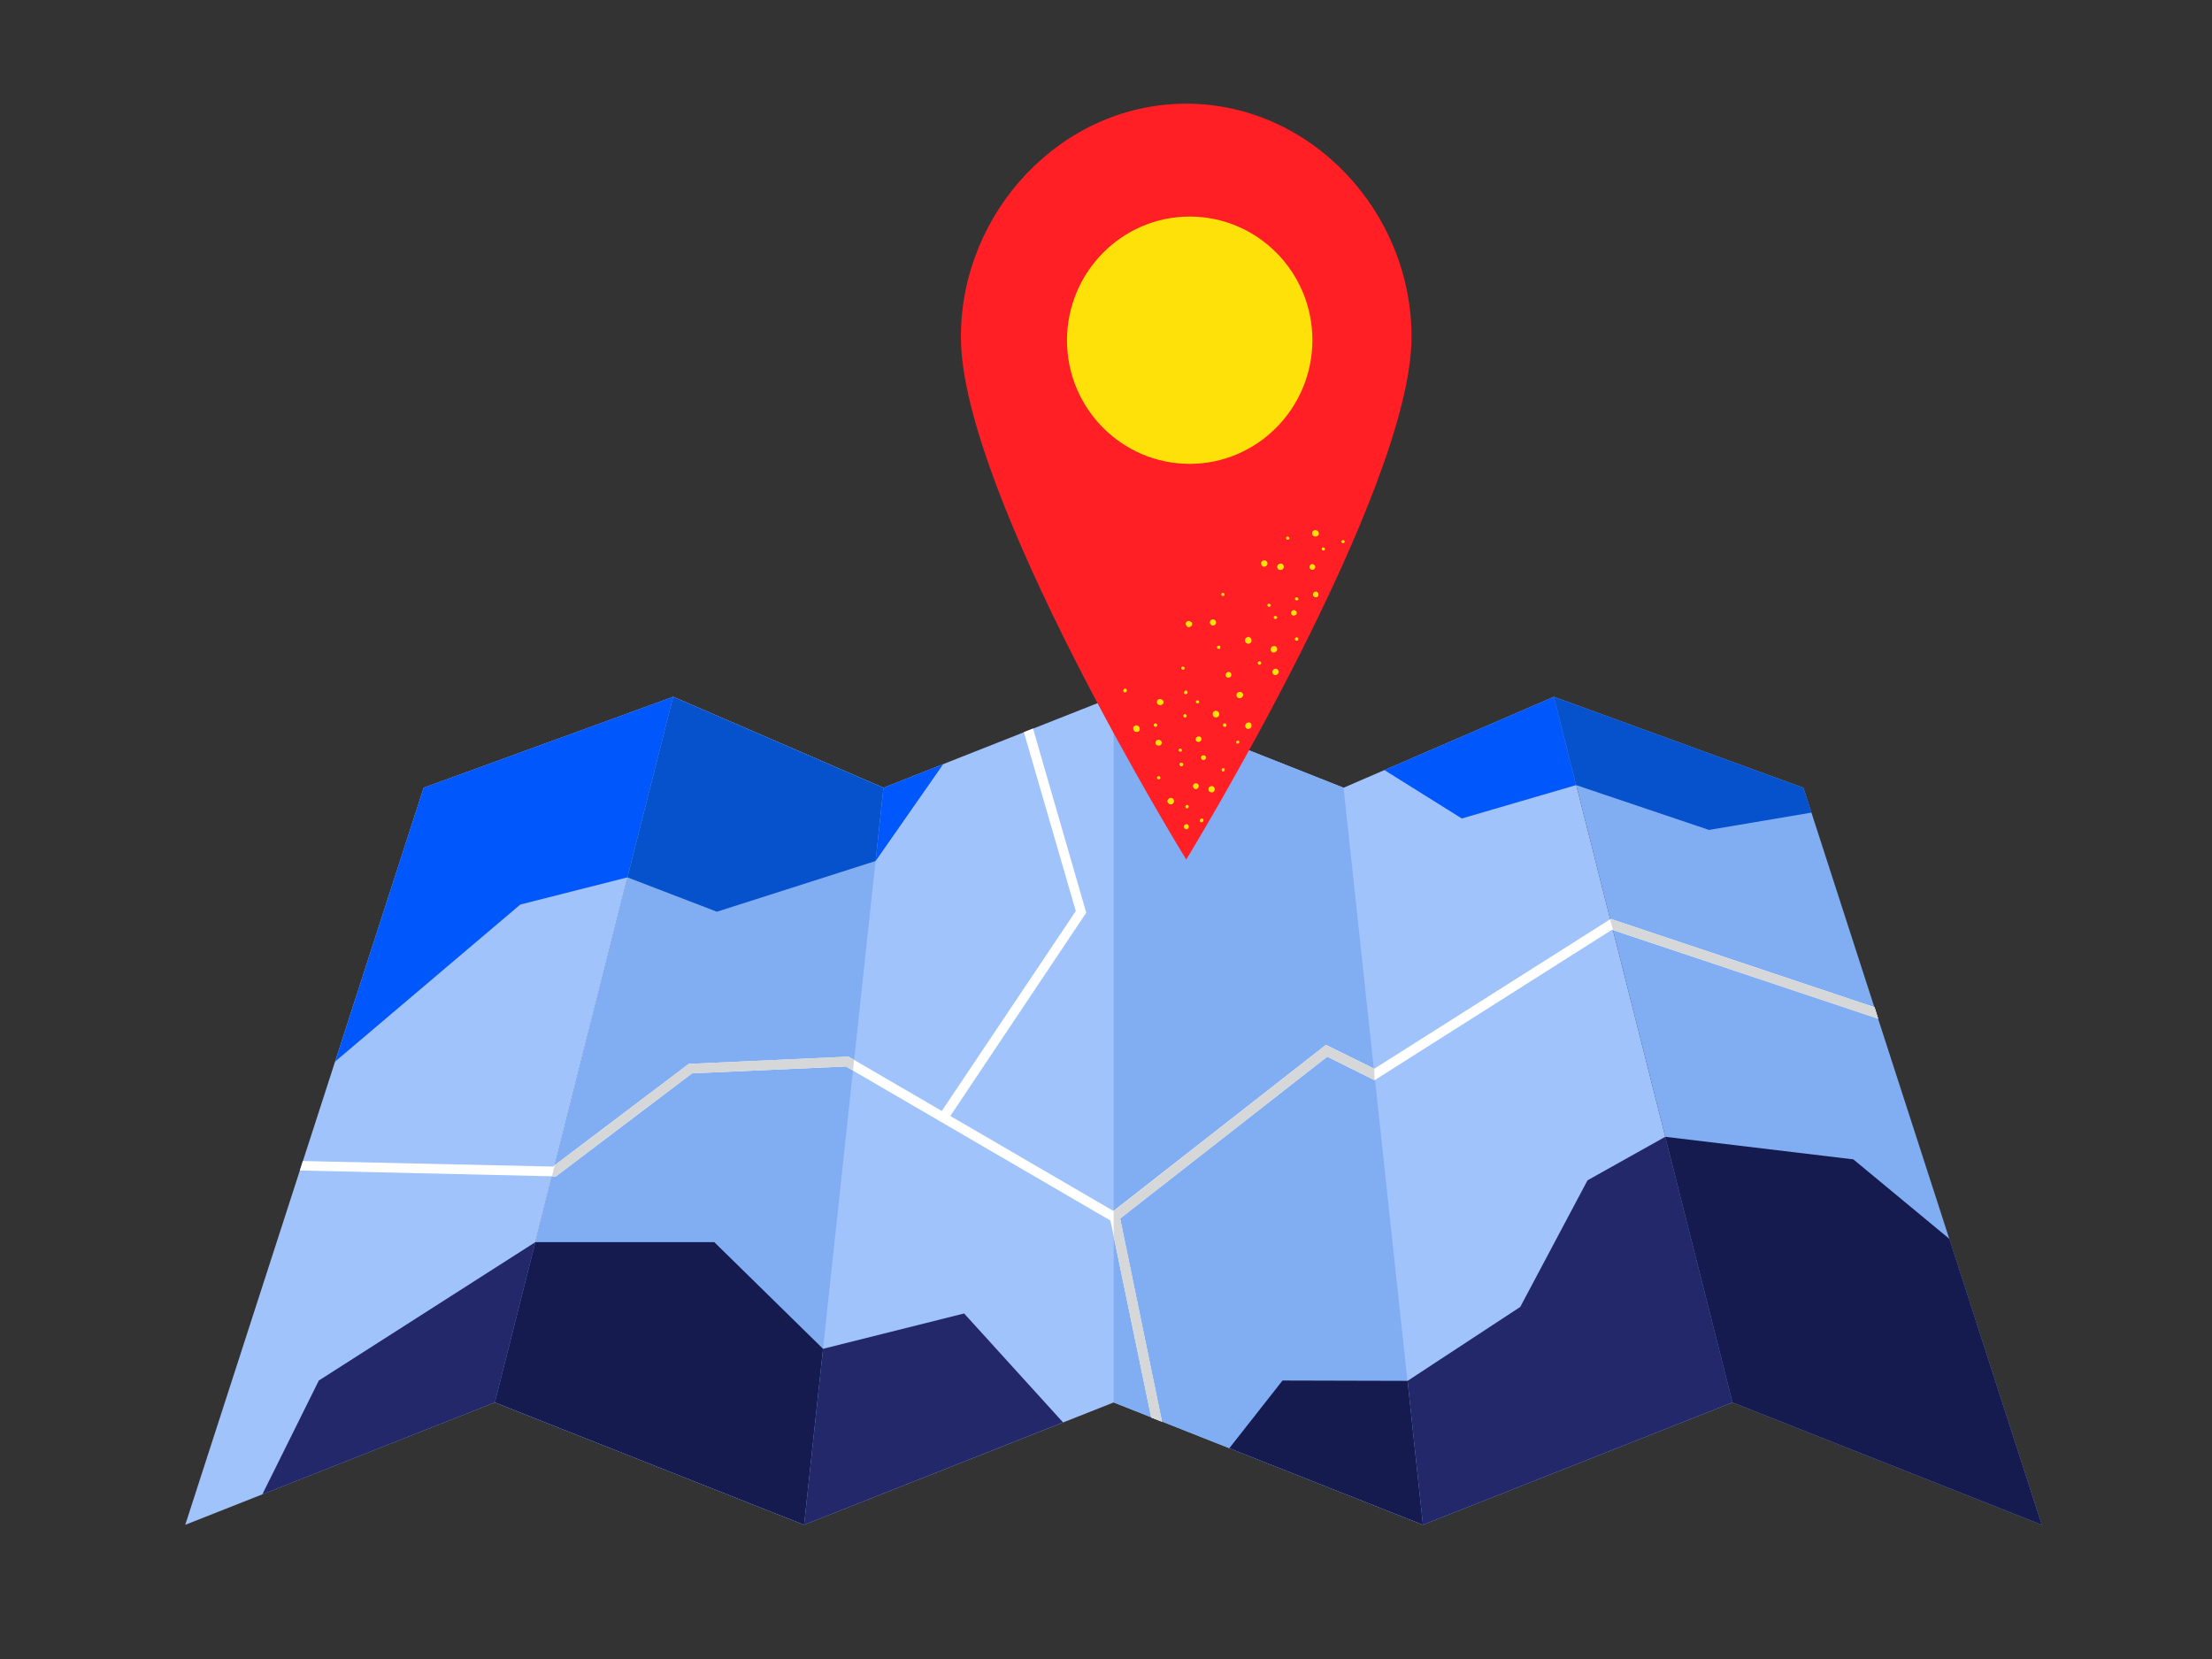
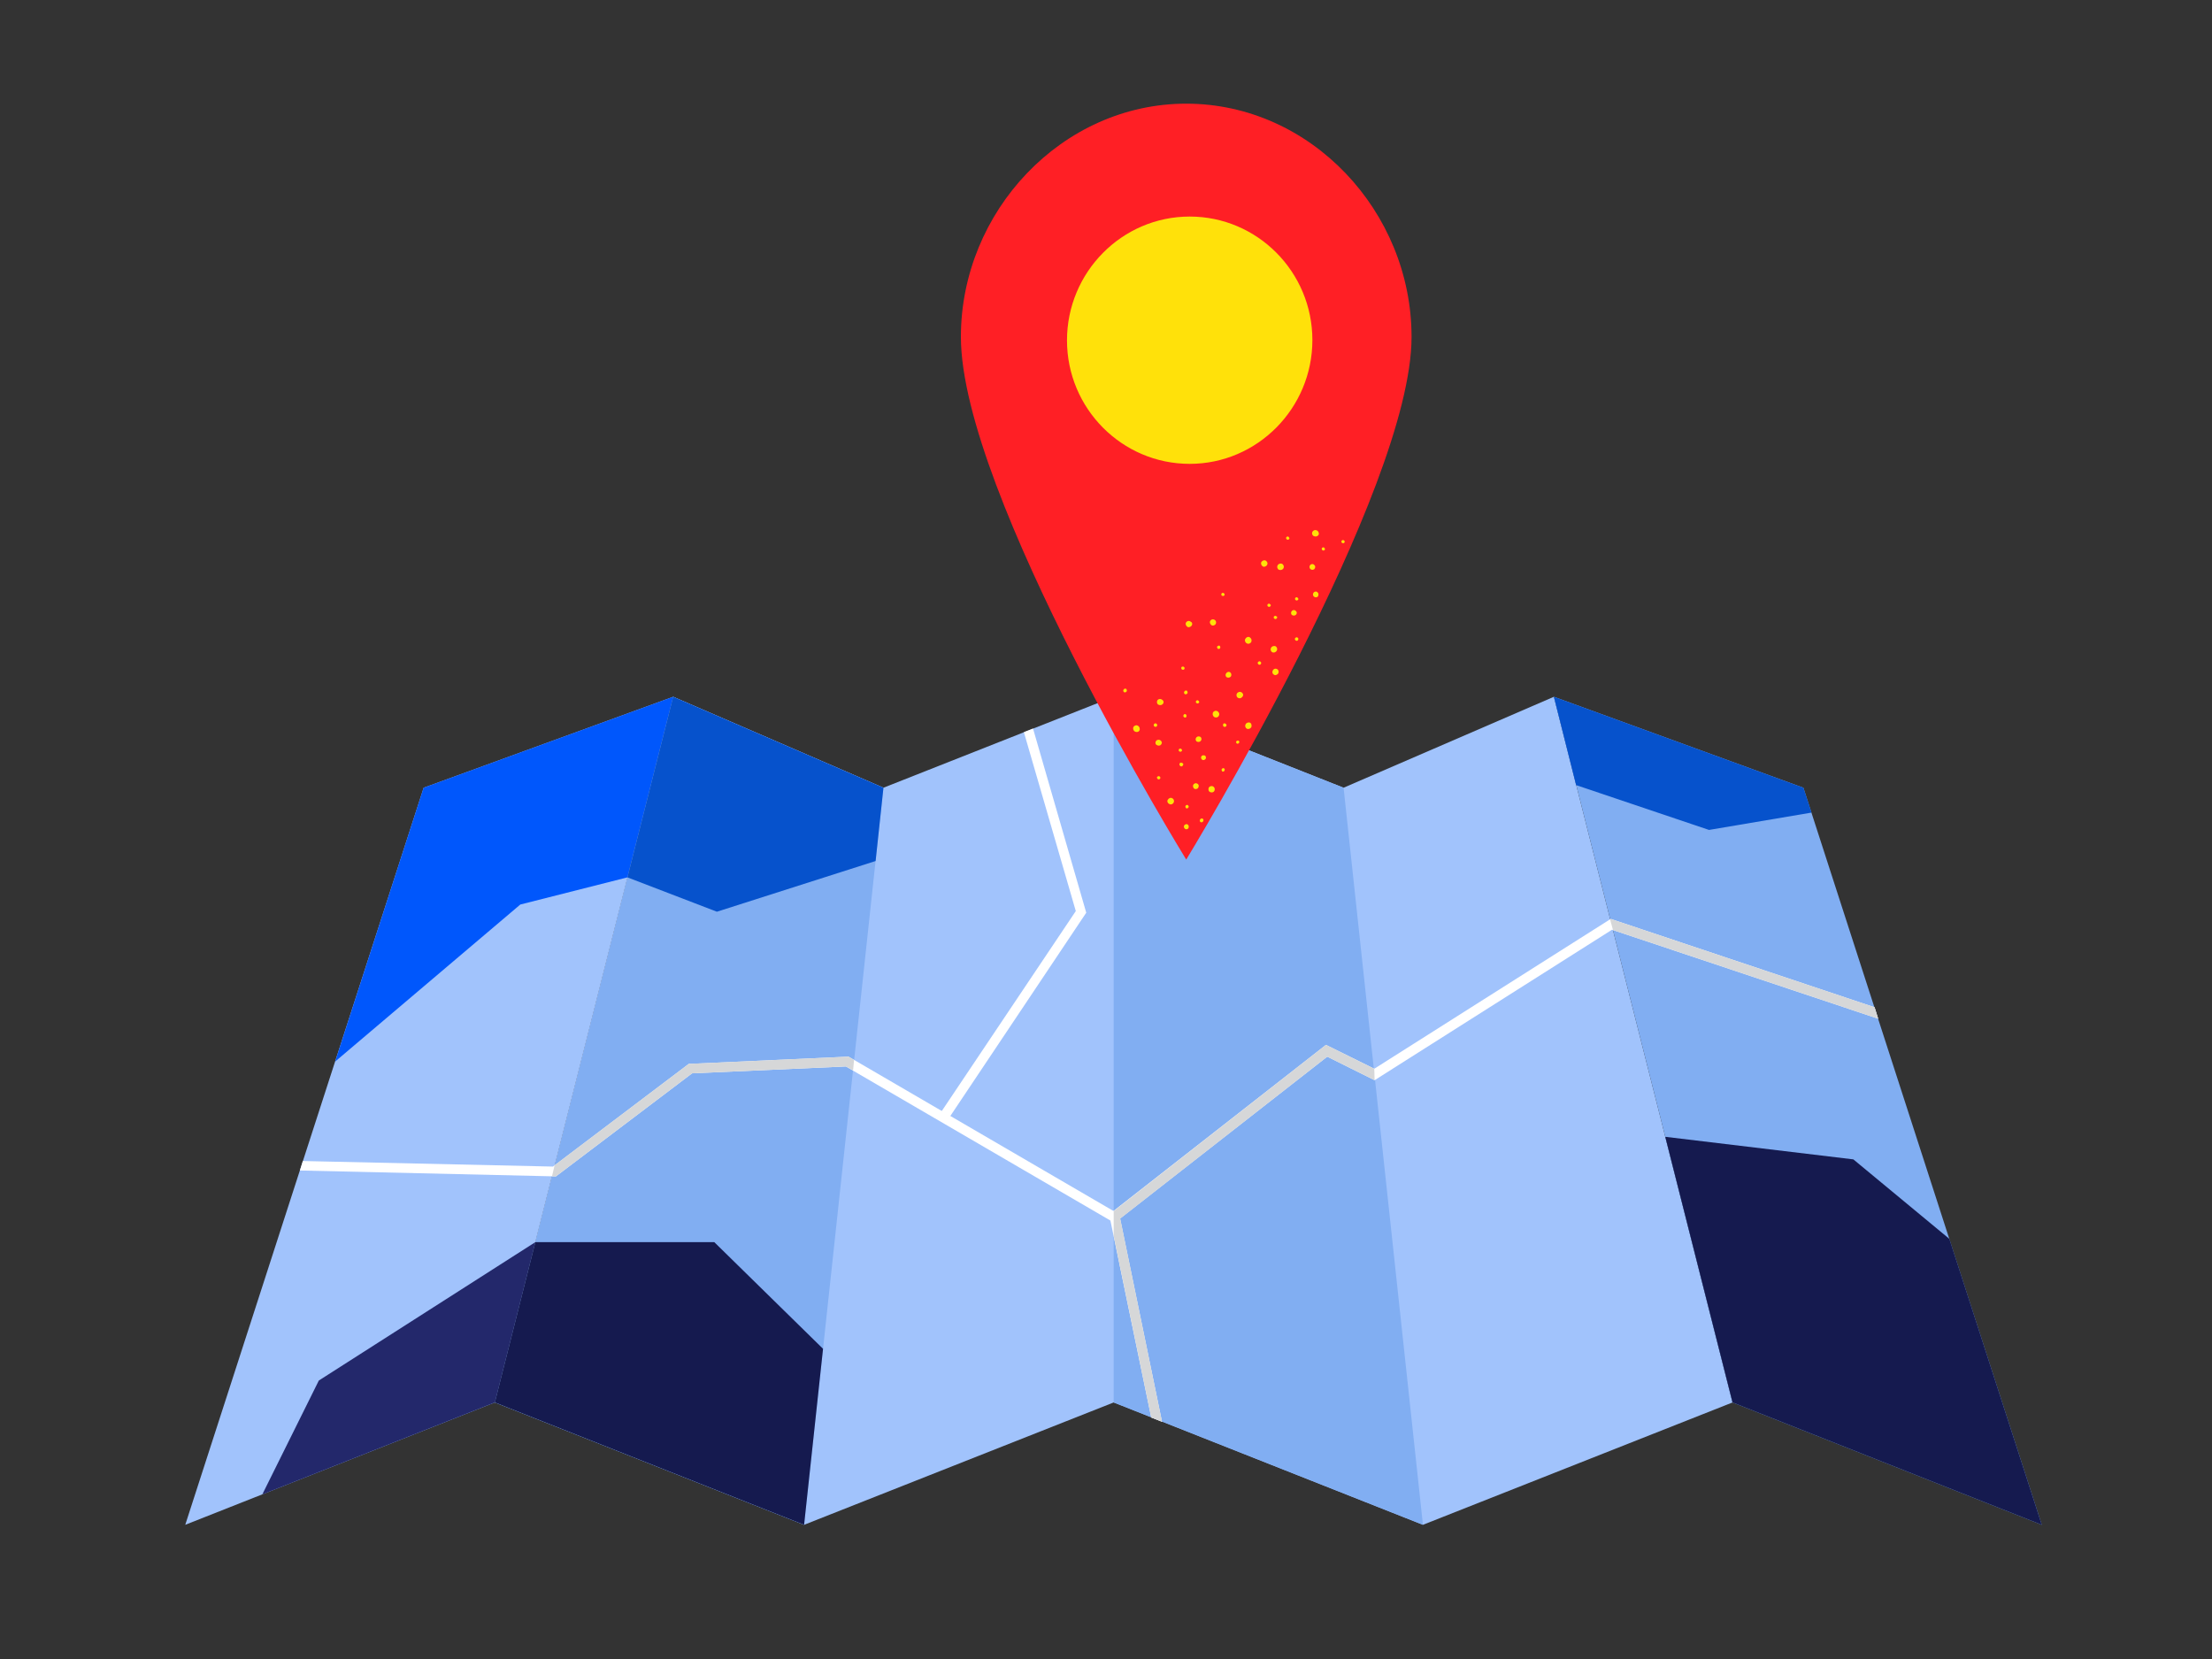
<svg xmlns="http://www.w3.org/2000/svg" id="Livello_1" x="0px" y="0px" viewBox="0 0 3000 2250" style="enable-background:new 0 0 3000 2250;" xml:space="preserve">
  <rect x="0" y="0" width="3000" height="2250" fill="#333333" stroke="none" />
  <style type="text/css">	.st0{fill:#A1C3FC;}	.st1{fill:#81AEF2;}	.st2{fill:#0057FC;}	.st3{fill:#0652CC;}	.st4{fill:#23286B;}	.st5{fill:#151A4F;}	.st6{fill:#FFFFFF;}	.st7{fill:#D6D7D8;}	.st8{fill:#FFE10A;}	.st9{fill:#FF1F25;}</style>
  <g transform="translate(251.25 945.0) rotate(0.0 1259.062 561.562)  scale(4.429 4.437)">
    <path class="st0" d="M419.1,0l-64.4,27.8L284.3,0l-70.5,27.8L149.4,0L94.8,215.7l94.7,37.4l94.8-37.4l94.7,37.4l94.8-37.4L419.1,0z  " />
    <g>
      <path class="st1" d="M149.4,0L94.8,215.7l94.7,37.4l24.3-225.3L149.4,0z" />
      <path class="st1" d="M284.3,0v215.7l94.7,37.4L354.7,27.8L284.3,0z" />
      <path class="st1" d="M419.1,0l54.7,215.7l94.7,37.4l-73-225.3L419.1,0z" />
    </g>
    <path class="st0" d="M149.4,0L94.8,215.7L0,253.1L73,27.8L149.4,0z" />
    <path class="st2" d="M45.9,111.5l56.7-48l32.8-8.3l14-55.2L73,27.8L45.9,111.5z" />
    <path class="st3" d="M149.4,0l-14,55.2l27.4,10.5l48.6-15.5l2.4-22.4L149.4,0z" />
-     <path class="st2" d="M211.4,50.2l20.7-29.6l-18.3,7.2L211.4,50.2z" />
-     <path class="st2" d="M367.2,22.4l23.7,14.8l35-10.2l-6.8-27L367.2,22.4z" />
    <path class="st3" d="M419.1,0l6.8,27l40.7,13.7l31.4-5.3l-2.5-7.6L419.1,0z" />
    <path class="st4" d="M23.6,243.8L40.9,209l66.3-42.3l-12.4,49L23.6,243.8z" />
    <path class="st5" d="M107.2,166.7H162l33.3,32.6l-5.8,53.8l-94.7-37.4" />
-     <path class="st4" d="M195.3,199.3l43.2-10.8l30.3,33.3l-79.3,31.3L195.3,199.3z" />
-     <path class="st5" d="M319.7,229.7L336,209l38.3,0.1l4.7,44L319.7,229.7z" />
-     <path class="st4" d="M379,253.1l-4.7-44l34.5-22.6l20.6-38.7l23.8-13.3l20.6,81.2L379,253.1z" />
    <path class="st5" d="M453.2,134.5l57.6,6.9l29.4,24.3l28.3,87.4l-94.7-37.4L453.2,134.5z" />
    <path class="st6" d="M295.8,220.3l-12.5-60.2l-81-47.1l-47.1,2.1l-41.7,31.5l-78.4-1.8l0.9-2.9l76.6,1.7l41.6-31.4h0.4l48.5-2.2  l82.9,48.2l13.1,63.4L295.8,220.3z" />
    <path class="st6" d="M233.3,129.6l-2.5-1.7l41.9-62.4l-15.9-54.7l2.8-1.1L275.9,66L233.3,129.6z" />
    <path class="st6" d="M285.2,160.3l-1.9-2.4l66-51.5l14.8,7.3l72.4-45.8l80.8,27l1.1,3.5l-81.5-27.2l-72.7,46l-14.5-7.2L285.2,160.3  z" />
    <path class="st7" d="M112.3,146.6h1.2l41.7-31.5l47.1-2.1l2.2,1.2l0.3-3.2l-1.7-1l-48.9,2.2l-41.1,31L112.3,146.6z" />
    <path class="st7" d="M299.1,221.6l-3.3-1.3l-11.5-55.5v-7.6l65-50.8l14.8,7.3l0.1,3.5l-14.5-7.2l-63.4,49.5L299.1,221.6z" />
    <path class="st7" d="M436.5,67.9l-0.2,0.1l0.9,3.3l81.2,27.1l-1.1-3.5L436.5,67.9z" />
  </g>
  <ellipse class="st8" cx="1613.5" cy="461.7" rx="231.9" ry="233.4" />
  <path class="st9" d="M1608.8,140.6c-168.5,0-305.6,146.2-305.6,316.3c0,212.6,305.6,708.9,305.6,708.9s305.6-499.8,305.6-708.9 C1914.4,286.8,1777.7,140.6,1608.8,140.6L1608.8,140.6z M1613.5,629.1c-91.8,0-166.4-75.1-166.4-167.5s74.6-167.9,166.4-167.9 c91.8,0,166.4,75.1,166.4,167.5S1705.3,629.1,1613.5,629.1L1613.5,629.1z" />
  <path class="st8" d="M1710.5,899c0,1.3-0.9,2.6-2.2,2.6s-2.2-0.9-2.6-2.2c0-1.3,0.9-2.2,2.2-2.6 C1709.2,896.8,1710.1,897.7,1710.5,899z M1760.9,866.5c0,1.3-0.9,2.6-2.2,2.6s-2.2-0.9-2.6-2.2c0-1.3,0.9-2.2,2.2-2.6 C1759.6,864.3,1760.9,865.2,1760.9,866.5z M1663.5,983.2c0,1.3-0.9,2.6-2.2,2.6c0,0,0,0-0.4,0c-1.3,0-2.2-0.9-2.2-2.2 s0.4-2.6,1.7-2.6S1663.1,981.9,1663.5,983.2z M1609.2,970.6c0,1.3-0.4,2.6-1.7,2.6s-2.6-0.9-2.6-2.2s0.9-2.6,2.2-2.6 C1607.9,968.4,1609.2,969.3,1609.2,970.6z M1569.5,983.2c0,1.3-0.9,2.6-2.2,2.6s-2.6-0.9-2.6-2.2s0.9-2.6,2.2-2.6 C1568.2,981,1569.1,981.9,1569.5,983.2z M1680.7,1007c-0.4,1.3-1.7,1.7-2.6,1.7c-1.3-0.4-1.7-1.7-1.7-2.6c0.4-1.3,1.7-1.7,2.6-1.7 C1680.3,1004.4,1681.2,1005.7,1680.7,1007z M1573.8,1055.2c-0.4,1.3-1.7,2.2-3,1.7s-1.7-1.7-1.7-2.6s1.7-1.7,2.6-1.7 C1573.4,1053,1573.8,1054.3,1573.8,1055.2L1573.8,1055.2z M1654,879.9c-1.3,0.4-2.6,0.4-3-0.9c-0.9-1.3-0.4-2.6,0.9-3 c1.3-0.9,2.6-0.4,3,0.9C1655.3,877.7,1654.9,879.5,1654,879.9z M1605.7,908.1c-1.3,0.4-2.6,0.4-3.4-0.9c-0.4-1.3-0.4-2.6,0.9-3 c1.3-0.4,2.6,0,3,0.9C1607,905.9,1606.6,907.2,1605.7,908.1L1605.7,908.1z M1726,913.3c-0.9-2.2,0-4.8,2.2-6.1 c2.2-0.9,4.7,0,5.6,2.2c0.9,2.2,0,4.8-2.2,5.6C1729.9,916.4,1727.3,915.5,1726,913.3L1726,913.3z M1682.9,946.7 c-2.2,0.9-4.7,0-5.6-2.2c-0.9-2.2,0-4.8,2.2-5.6c2.2-1.3,4.7-0.4,6,1.7C1686.8,942.8,1685.5,945.4,1682.9,946.7 C1683.3,946.7,1683.3,946.7,1682.9,946.7L1682.9,946.7z M1573.4,1010.9c-2.2,0.9-4.7,0-6-1.7c-0.9-2.2,0-4.8,2.2-5.6 c2.2-0.9,4.7,0,5.6,2.2C1576.4,1007,1575.6,1009.6,1573.4,1010.9L1573.4,1010.9z M1647.5,1070.4 C1647.5,1070.4,1647.5,1070.8,1647.5,1070.4c0,2.6-1.7,4.3-3.9,4.3c0,0,0,0-0.4,0c-2.6,0-4.3-1.7-4.3-4.3s1.7-4.3,4.3-4.3 S1647.5,1068.2,1647.5,1070.4z M1787.6,726.3c-1.7,1.7-4.3,1.7-6.5,0.4c0,0,0,0-0.4-0.4c-1.7-1.7-1.7-4.3,0-6.1 c1.7-1.7,4.3-1.7,6-0.4C1788.9,721.6,1789.4,724.6,1787.6,726.3z M1717.8,767.1c-1.7,1.7-4.3,2.2-6,0.4c-1.7-1.7-2.2-4.3-0.4-6.1 c1.7-1.7,4.3-2.2,6-0.4C1719.5,762.8,1719.5,765.4,1717.8,767.1z M1648.4,846.9c-1.7,1.7-4.3,2.2-6,0.4c-1.7-1.7-2.2-4.3-0.4-6.1 c1.7-1.7,4.3-1.7,6,0C1649.7,842.6,1649.7,845.2,1648.4,846.9L1648.4,846.9z M1615.6,849.1c-1.7,1.7-4.3,2.2-6,0.4 c-1.7-1.7-2.2-4.3-0.4-6.1c1.7-1.7,4.3-1.7,6,0C1617.4,844.3,1617.4,847.4,1615.6,849.1L1615.6,849.1z M1576.9,955 c-1.7,1.7-4.3,1.7-6.5,0.4c-1.7-1.7-1.7-4.3-0.4-6.1c1.7-1.7,4.3-1.7,6-0.4C1578.6,950.6,1578.6,953.2,1576.9,955L1576.9,955z  M1782.5,771.9c-1.7,1.3-3.9,1.3-5.6-0.4c-1.3-1.7-1.3-3.9,0.4-5.6c1.7-1.3,3.9-1.3,5.2,0.4C1784.2,767.5,1784.2,770.1,1782.5,771.9 L1782.5,771.9z M1787.2,809.2c-1.7,1.3-3.9,1.3-5.6-0.4c-1.3-1.7-1.3-3.9,0.4-5.6c1.7-1.3,3.9-1.3,5.2,0.4 C1788.5,804.9,1788.5,807.5,1787.2,809.2L1787.2,809.2z M1757.5,833.9c-1.7,1.3-3.9,1.3-5.6,0c-1.3-1.7-1.3-3.9,0.4-5.6 c1.7-1.3,3.9-1.3,5.2,0.4C1759.2,830,1759.2,832.2,1757.5,833.9L1757.5,833.9z M1668.7,918.1c-1.7,1.3-3.9,1.3-5.6,0 c-1.3-1.7-1.3-3.9,0.4-5.6c0,0,0,0,0.4-0.4c1.7-1.3,3.9-1.3,5.2,0.4C1670.4,914.2,1670.4,916.8,1668.7,918.1L1668.7,918.1z  M1628.1,1005.3c-1.7,1.3-3.9,1.3-5.6,0c-1.3-1.7-1.3-3.9,0.4-5.6c1.7-1.3,3.9-1.3,5.6,0C1629.9,1001.4,1629.9,1003.6,1628.1,1005.3 z M1623,1069.9c-2.2,0.9-4.3-0.4-4.7-2.2c-0.9-2.2,0-4.3,2.2-5.2c0.9-0.4,1.7-0.4,2.6,0c1.3,0.4,2.2,1.3,2.6,2.6 C1626,1066.9,1625.1,1069.5,1623,1069.9L1623,1069.9z M1660,1046.1c-1.3,0.9-2.6,0.4-3-0.9c-0.4-0.9-0.4-2.6,0.9-3 c0.9-0.9,2.6-0.4,3,0.9C1661.3,1043.5,1660.9,1045.2,1660,1046.1z M1610.9,1096c-0.9,0.9-2.6,0.4-3-0.9c-0.4-0.9-0.4-2.6,0.9-3 c0.9-0.9,2.6-0.4,3,0.9C1612.6,1093.8,1612.2,1095.1,1610.9,1096z M1626,953.2c-0.9,0.9-2.2,1.3-3,0.4c0,0,0,0-0.4,0 c-0.9-0.9-0.9-2.2-0.4-3c0.9-0.9,2.2-1.3,3-0.4C1626.4,951.1,1626.9,952.4,1626,953.2z M1731.6,838.7c-0.9,0.9-2.2,1.3-3,0.4 c0,0,0,0-0.4,0c-0.9-0.9-0.9-2.2-0.4-3c0.9-0.9,2.2-1.3,3-0.4C1732.5,836.1,1732.5,837.4,1731.6,838.7z M1723,822.2 c-0.9,0.9-2.2,1.3-3,0.4c0,0,0,0-0.4,0c-0.9-0.9-0.9-2.2-0.4-3c0.9-0.9,2.2-1.3,3-0.4C1723.8,820,1723.8,821.3,1723,822.2z  M1760.5,813.5c-0.9,0.9-2.2,1.3-3,0.4c0,0,0,0-0.4,0c-0.9-0.9-0.9-2.2-0.4-3c0.9-0.9,2.2-1.3,3-0.4 C1760.9,811.4,1761.3,812.7,1760.5,813.5z M1748.4,731.1C1748.4,731.5,1748.4,731.5,1748.4,731.1c-0.9,0.9-2.2,1.3-3,0.4 c0,0,0,0-0.4,0c-0.9-0.9-0.9-2.2-0.4-3c0.9-0.9,2.2-1.3,3-0.4C1748.4,728.9,1749.3,730.2,1748.4,731.1z M1660.5,807.5 c-0.9,0.9-2.2,1.3-3,0.4c0,0,0,0-0.4,0c-0.9-0.9-0.9-2.2-0.4-3c0.9-0.9,2.2-1.3,3-0.4C1660.9,804.9,1661.3,806.6,1660.5,807.5z  M1823.4,735.9c-0.9,0.9-2.2,1.3-3,0.4c0,0,0,0-0.4,0c-0.9-0.9-0.9-2.2-0.4-3c0.9-0.9,2.2-1.3,3-0.4 C1823.9,733.3,1823.9,735,1823.4,735.9z M1796.7,745.8C1796.7,746.3,1796.3,746.3,1796.7,745.8c-0.9,0.9-2.2,1.3-3,0.4 c0,0,0,0-0.4,0c-0.9-0.9-0.9-2.2-0.4-3c0.9-0.9,2.2-1.3,3-0.4C1797.1,743.7,1797.1,745,1796.7,745.8z M1602.7,1018.7 c-0.9,0.9-2.2,1.3-3,0.4c0,0,0,0-0.4,0c-0.9-0.9-0.9-2.2-0.4-3c0.9-0.9,2.2-1.3,3-0.4C1603.1,1016.1,1603.6,1017.9,1602.7,1018.7z  M1631.2,1114.6c-0.9,0.9-2.6,0.9-3.4,0c-0.9-1.3-0.9-2.6,0.4-3.9c0.9-0.9,2.6-0.9,3.4,0c0,0,0,0,0.4,0.4 C1632.5,1112.5,1632,1113.8,1631.2,1114.6L1631.2,1114.6z M1610.5,940.2c-0.9,1.3-2.2,1.7-3.4,1.3c-1.3-0.9-1.7-2.2-0.9-3.5 c0.4-1.3,2.2-1.7,3.4-1.3C1610.5,937.6,1610.9,938.9,1610.5,940.2z M1528.1,937.6c-0.9,1.3-2.2,1.7-3.4,1.3 c-1.3-0.9-1.7-2.2-0.9-3.5c0.4-1.3,2.2-1.7,3.4-1.3C1528.1,935,1528.6,936.3,1528.1,937.6z M1604.4,1037.8c-0.4,1.3-2.2,2.2-3.4,1.3 c-1.3-0.9-1.7-2.2-1.3-3.5c0.9-1.3,2.2-1.7,3.4-0.9C1604.9,1035.2,1605.3,1036.5,1604.4,1037.8z M1740.7,770.6c-0.9,2.2-3.9,3-6,2.2 c-2.2-0.9-3-3.5-2.2-5.6c0.9-2.2,3.4-3.5,6-2.6C1740.7,765.4,1741.9,768.4,1740.7,770.6L1740.7,770.6z M1697.1,870.4 c-0.9,2.2-3.9,3.5-6,2.2c-2.2-0.9-3.4-3.9-2.2-6.1s3.9-3.5,6-2.2C1697.1,865.6,1698,868.2,1697.1,870.4z M1653.1,970.6 c-0.9,2.2-3.4,3-5.6,2.2c-2.2-0.9-3.4-3.5-2.6-6.1c0.9-2.2,3.9-3.5,6-2.2C1653.1,965.4,1654.4,968.4,1653.1,970.6z M1591.9,1088.2 C1591.9,1088.2,1591.9,1088.6,1591.9,1088.2c-1.3,2.6-3.9,3.5-6,2.2c-2.2-0.9-3.4-3.5-2.2-5.6c1.3-2.2,3.9-3.5,6-2.2 C1591.9,1083.4,1592.8,1086,1591.9,1088.2z M1545.8,988.8c0,2.6-2.2,4.3-4.7,3.9c0,0,0,0-0.4,0c-2.2-0.4-3.9-2.2-3.9-4.8 c0-2.6,2.2-4.3,4.7-4.3C1544.1,984,1545.8,986.2,1545.8,988.8L1545.8,988.8z M1731.6,882.5c-1.3,2.2-3.9,3-6,2.2 c-2.2-1.3-3-3.9-1.7-6.1c0.9-2.2,3.9-3,6-2.2C1731.6,877.3,1732.9,879.9,1731.6,882.5z M1697.1,986.2c-1.3,2.2-3.9,3-6,2.2 c-2.2-1.3-3-3.9-1.7-6.1c0.9-2.2,3.9-3,6-2.2C1697.1,981,1698,983.6,1697.1,986.2z M1635.5,1028.3c-0.4,1.7-2.2,2.6-3.9,2.6 c-1.7-0.4-3-2.2-2.6-3.9c0,0,0,0,0-0.4c0.4-1.7,2.2-2.6,4.3-2.2C1635,1024.8,1635.9,1026.5,1635.5,1028.3z M1608.3,1124.6 c-1.7-0.4-3-2.2-2.6-4.3c0.4-1.7,2.2-2.6,3.9-2.6c1.7,0.4,3,2.2,2.6,4.3S1610,1125,1608.3,1124.6z" />
</svg>